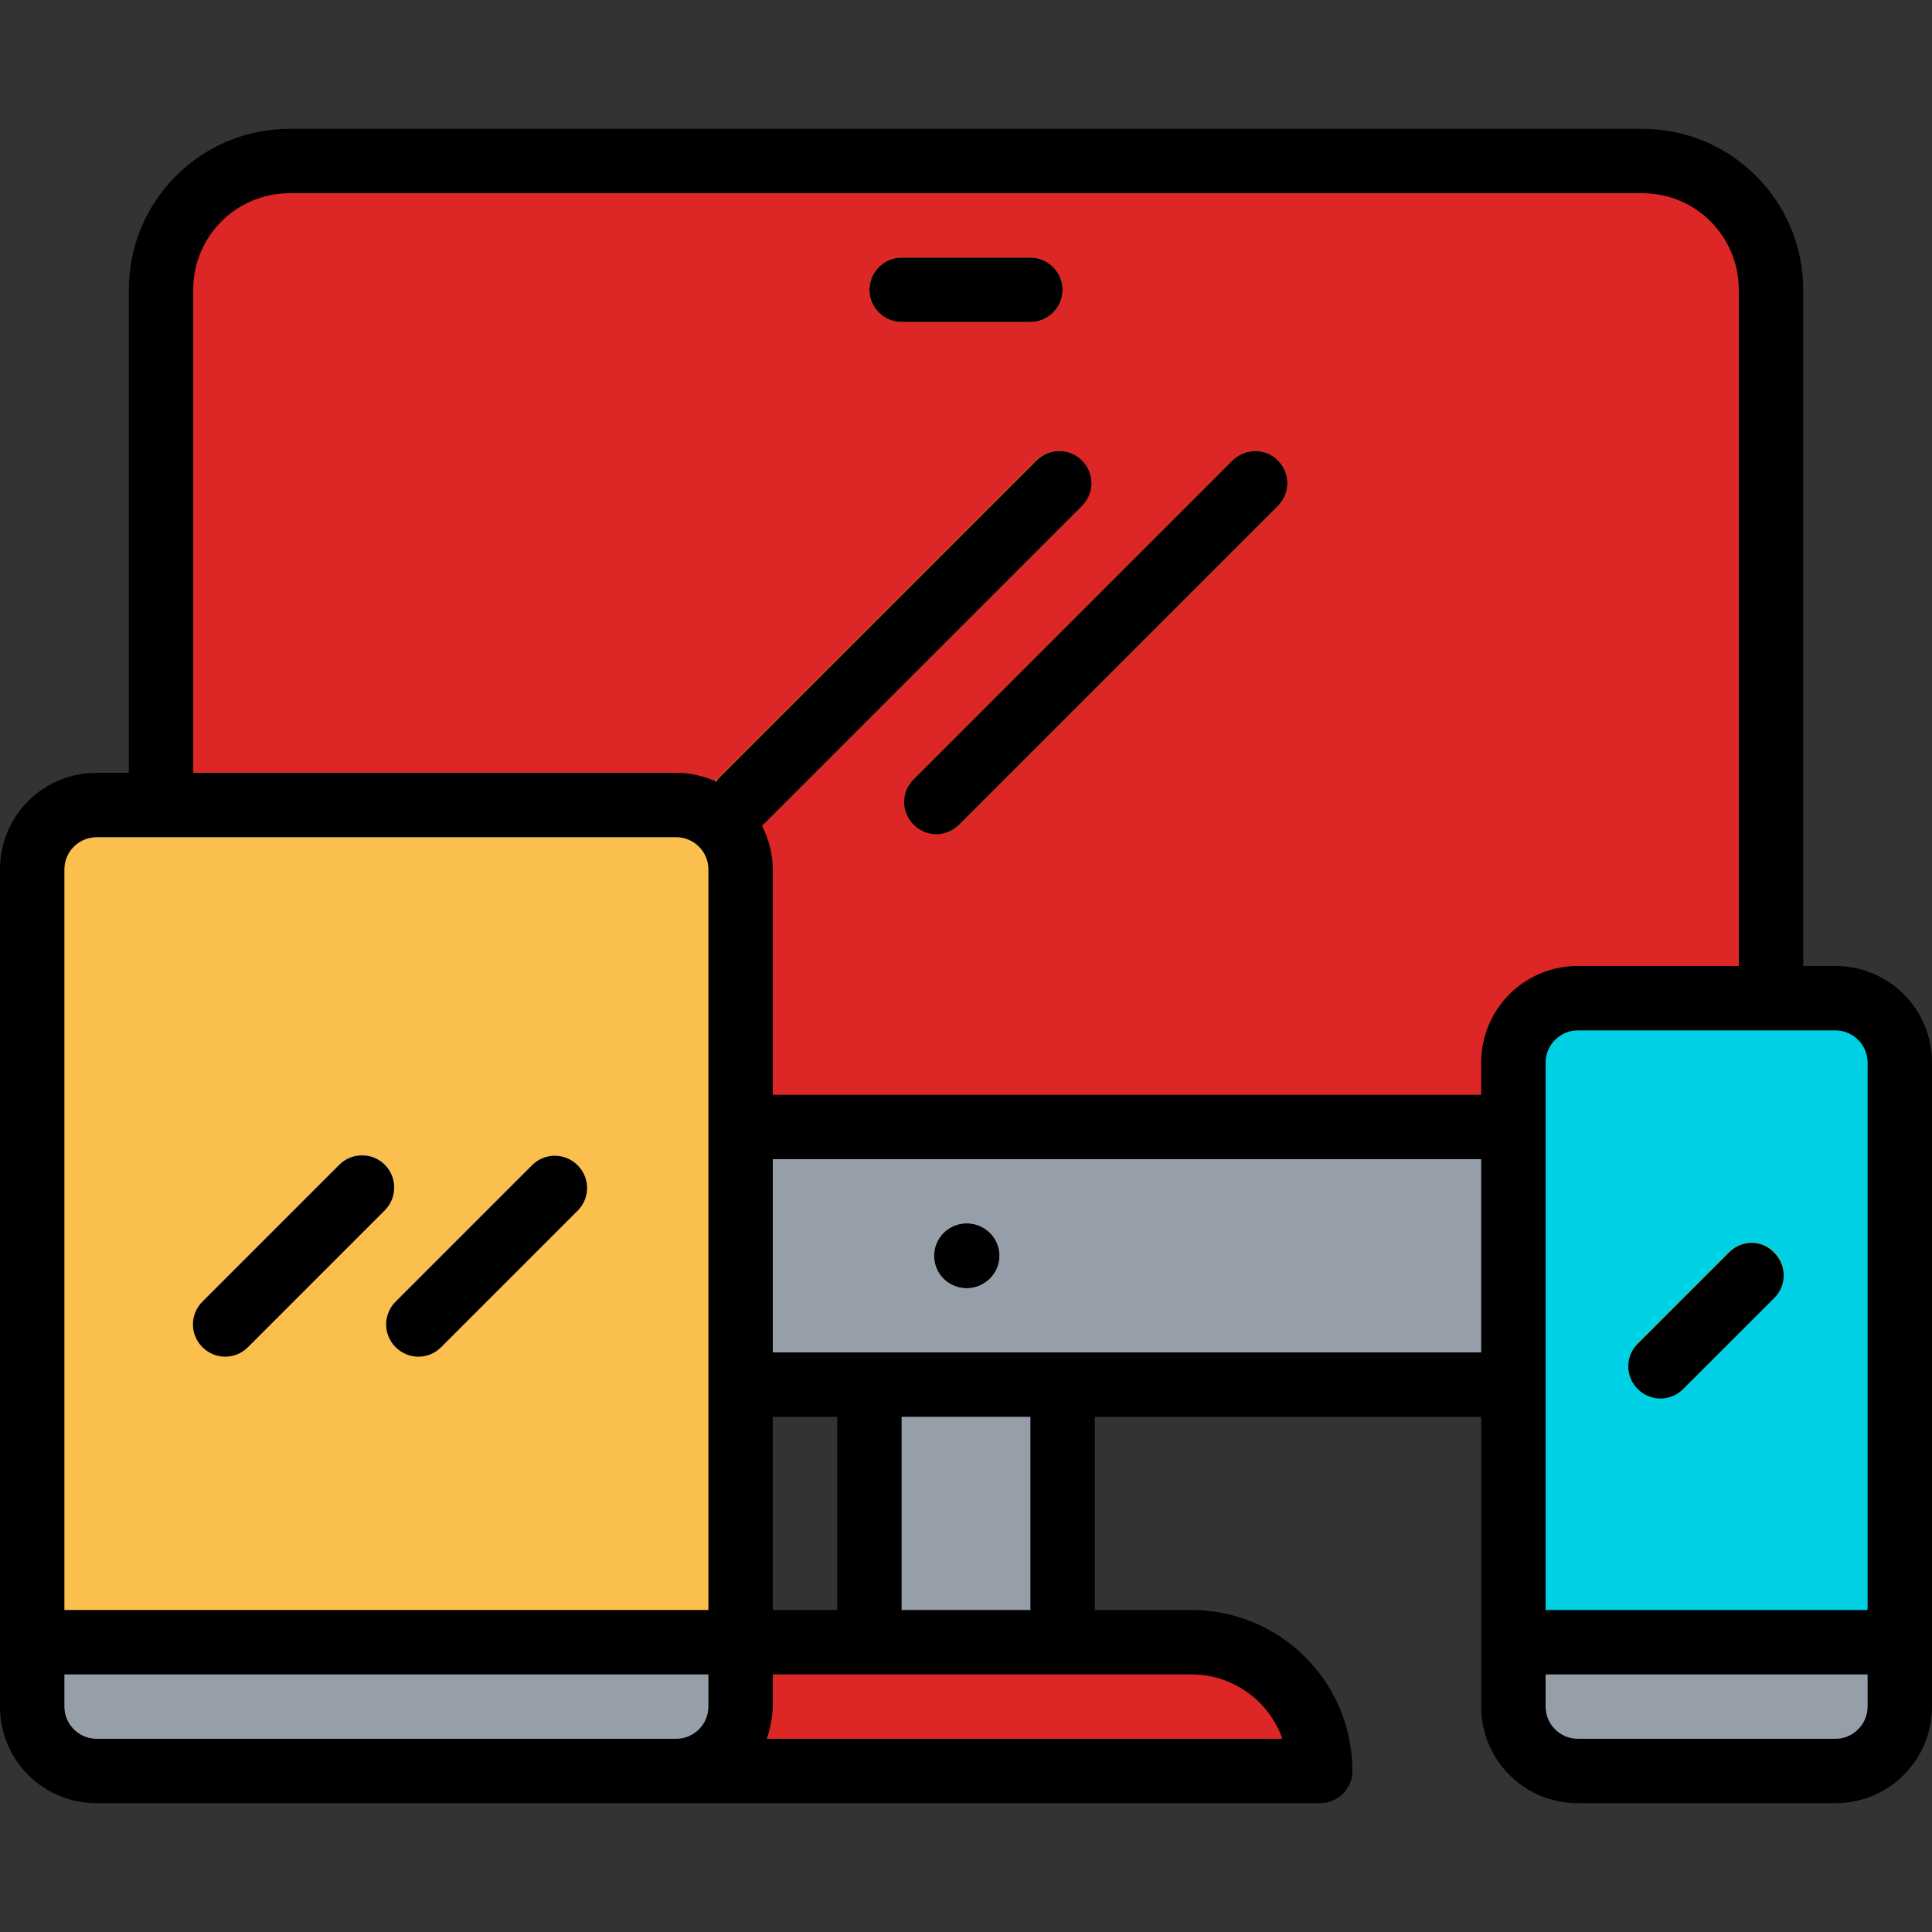
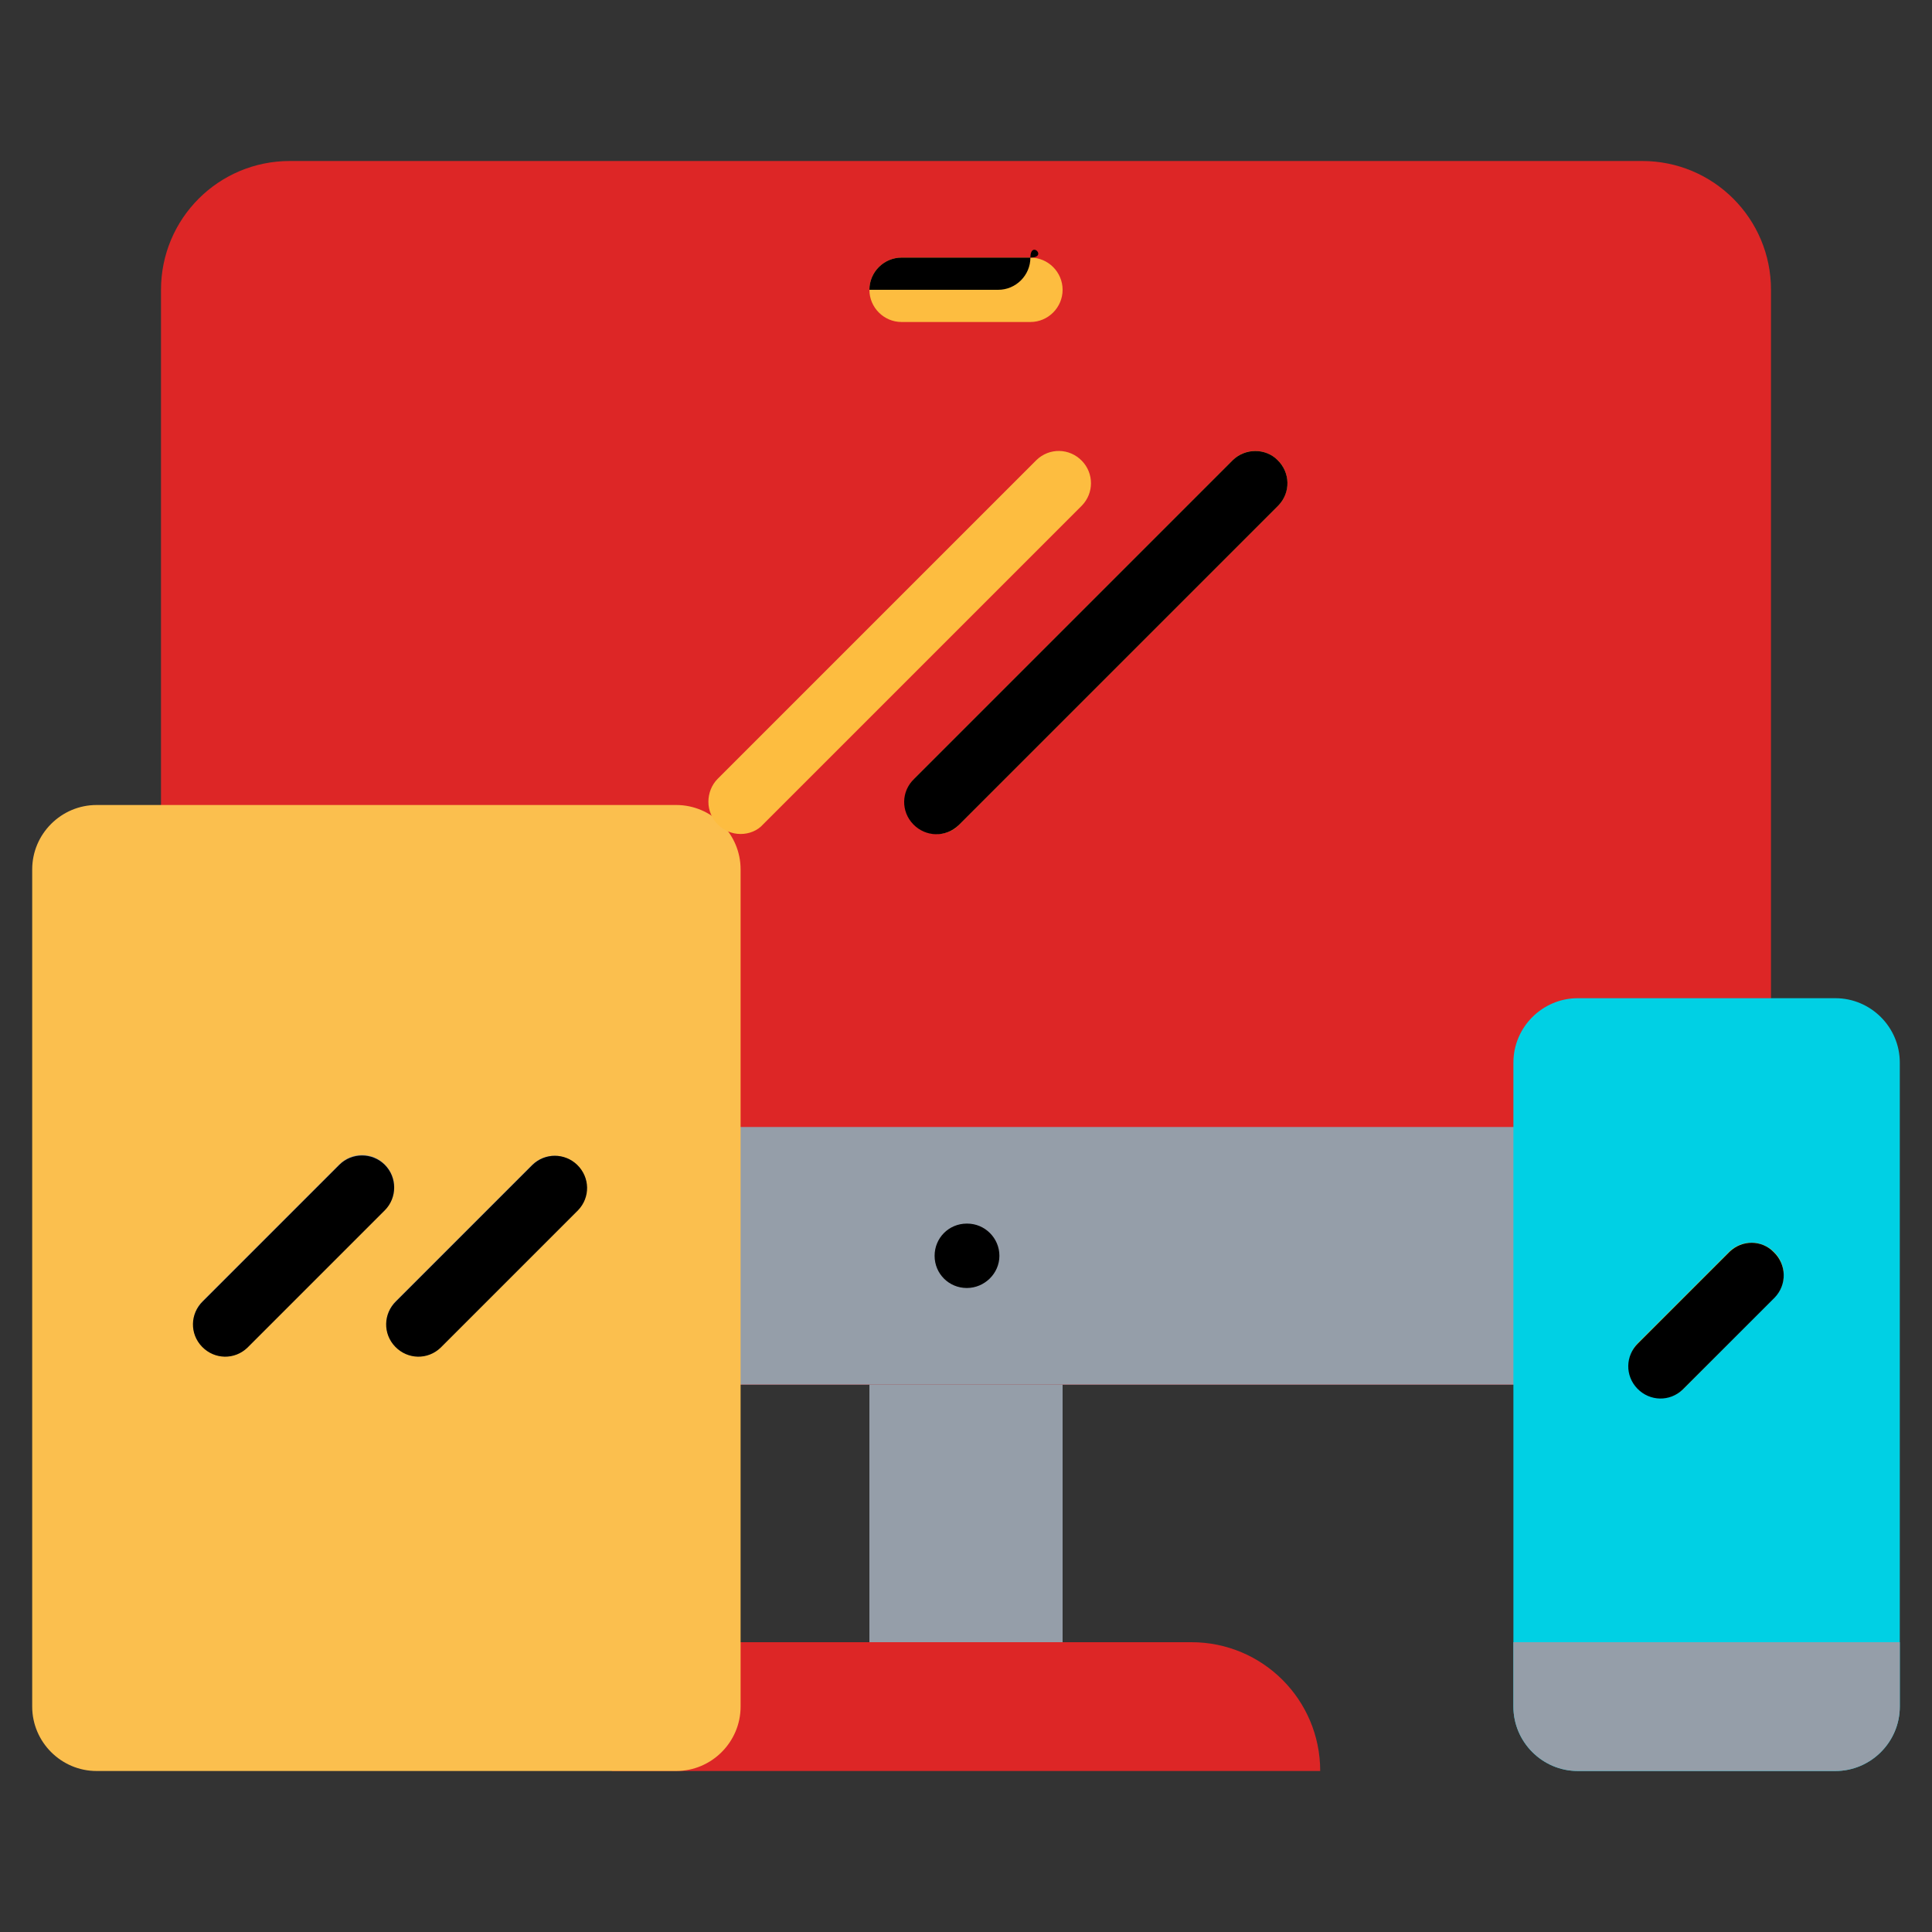
<svg xmlns="http://www.w3.org/2000/svg" version="1.1" id="Capa_1" x="0px" y="0px" width="480px" height="480px" viewBox="0 0 480 480" style="enable-background:new 0 0 480 480;" xml:space="preserve">
  <rect x="0" y="0" width="480" height="480" fill="#333333" stroke="none" />
  <style type="text/css">
	.st0{fill:#DD2626;}
	.st1{fill:#959EA9;}
	.st2{fill:#FBBF4E;}
	.st3{fill:#00D0E4;}
	.st4{fill:#FDBD40;}
	.st5{fill:#FCF05A;}
</style>
  <path class="st0" d="M184,408h112c17.7,0,32,14.3,32,32l0,0H152l0,0C152,422.3,166.3,408,184,408z" />
  <path class="st0" d="M72,40h336c17.7,0,32,14.3,32,32v240c0,17.7-14.3,32-32,32H72c-17.7,0-32-14.3-32-32V72C40,54.3,54.3,40,72,40z  " />
  <path class="st1" d="M40,280h400l0,0v32c0,17.7-14.3,32-32,32H72c-17.7,0-32-14.3-32-32V280L40,280z" />
  <path class="st2" d="M24,200h144c8.8,0,16,7.2,16,16v208c0,8.8-7.2,16-16,16H24c-8.8,0-16-7.2-16-16V216C8,207.2,15.2,200,24,200z" />
  <path class="st3" d="M392,248h64c8.8,0,16,7.2,16,16v160c0,8.8-7.2,16-16,16h-64c-8.8,0-16-7.2-16-16V264  C376,255.2,383.2,248,392,248z" />
  <g>
    <path class="st1" d="M376,408h96l0,0v16c0,8.8-7.2,16-16,16h-64c-8.8,0-16-7.2-16-16V408L376,408z" />
-     <path class="st1" d="M8,408h176l0,0v16c0,8.8-7.2,16-16,16H24c-8.8,0-16-7.2-16-16V408L8,408z" />
    <path class="st1" d="M216,344h48v64h-48V344z" />
    <path class="st1" d="M56,337c-4.4,0-8-3.6-8-8c0-2.1,0.8-4.2,2.3-5.7l33.9-33.9c3.1-3.2,8.1-3.3,11.3-0.2c3.2,3.1,3.3,8.1,0.2,11.3   c-0.1,0.1-0.1,0.1-0.2,0.2l-33.9,33.9C60.2,336.1,58.1,337,56,337z" />
    <path class="st1" d="M104,337c-4.4,0-8-3.6-8-8c0-2.1,0.8-4.2,2.3-5.7l33.9-33.9c3.2-3.1,8.2-3,11.3,0.2c3,3.1,3,8,0,11.1   l-33.9,33.9C108.2,336.1,106.1,337,104,337z" />
  </g>
  <g>
    <path class="st4" d="M184,207.2c-4.4,0-8-3.6-8-8c0-2.1,0.8-4.2,2.3-5.7l79.2-79.2c3.2-3.1,8.2-3,11.3,0.2c3,3.1,3,8,0,11.1   l-79.2,79.2C188.2,206.4,186.1,207.2,184,207.2L184,207.2z" />
    <path class="st4" d="M232.8,207.2c-4.4,0-8-3.6-8-8c0-2.1,0.8-4.2,2.3-5.7l79.2-79.2c3.2-3.1,8.2-3,11.3,0.2c3,3.1,3,8,0,11.1   l-79.2,79.2C237,206.4,234.9,207.2,232.8,207.2L232.8,207.2z" />
  </g>
  <path class="st5" d="M412.7,347.3c-4.4,0-8-3.6-8-8c0-2.1,0.8-4.2,2.3-5.7l22.6-22.6c3.2-3.1,8.2-3,11.3,0.2c3,3.1,3,8,0,11.1  L418.3,345C416.8,346.5,414.8,347.3,412.7,347.3z" />
  <path d="M240.2,320c-4.4,0-8-3.5-8-8c0-4.4,3.5-8,8-8h0.1c4.4,0,8,3.6,8,8S244.6,320,240.2,320z" />
  <path class="st4" d="M256,80h-32c-4.4,0-8-3.6-8-8s3.6-8,8-8h32c4.4,0,8,3.6,8,8S260.4,80,256,80z" />
-   <path d="M456,240h-8V72c0-22.1-17.9-40-40-40H72c-22.1,0-40,17.9-40,40v120h-8c-13.3,0-24,10.7-24,24v208c0,13.3,10.7,24,24,24l0,0  h304c4.4,0,8-3.6,8-8c0-22.1-17.9-40-40-40h-24v-48h96v72c0,13.3,10.7,24,24,24l0,0h64c13.3,0,24-10.7,24-24l0,0V264  C480,250.7,469.3,240,456,240z M176,424c0,4.4-3.6,8-8,8H24c-4.4,0-8-3.6-8-8v-8h160V424z M176,400H16V216c0-4.4,3.6-8,8-8h144  c4.4,0,8,3.6,8,8V400z M296,416c10.2,0,19.2,6.4,22.6,16H190.5c0.9-2.6,1.4-5.3,1.5-8v-8H296z M192,400v-48h16v48H192z M224,400v-48  h32v48H224z M368,336H192v-48h176V336z M368,264v8H192v-56c0-3.8-1-7.5-2.7-10.9c0.1-0.1,0.3-0.1,0.4-0.3l79.2-79.2  c3.1-3.2,3-8.2-0.2-11.3c-3.1-3-8-3-11.1,0l-79.2,79.2c-0.2,0.2-0.3,0.5-0.4,0.7c-3.1-1.4-6.5-2.2-9.9-2.2H48V72  c0-13.3,10.7-24,24-24h336c13.3,0,24,10.7,24,24v168h-40C378.7,240,368,250.7,368,264z M464,424c0,4.4-3.6,8-8,8h-64  c-4.4,0-8-3.6-8-8v-8h80V424z M464,400h-80V264c0-4.4,3.6-8,8-8h64c4.4,0,8,3.6,8,8V400z" />
  <path d="M95.6,289.4c-3.1-3.1-8.2-3.1-11.3,0l-33.9,33.9c-3.2,3.1-3.3,8.1-0.2,11.3c3.1,3.2,8.1,3.3,11.3,0.2  c0.1-0.1,0.1-0.1,0.2-0.2l33.9-33.9C98.7,297.6,98.7,292.5,95.6,289.4z" />
  <path d="M132.3,289.4l-33.9,33.9c-3.2,3.1-3.3,8.1-0.2,11.3c3.1,3.2,8.1,3.3,11.3,0.2c0.1-0.1,0.1-0.1,0.2-0.2l33.9-33.9  c3.1-3.2,3-8.2-0.2-11.3C140.3,286.4,135.4,286.4,132.3,289.4z" />
  <path d="M306.3,114.3l-79.2,79.2c-3.2,3.1-3.3,8.1-0.2,11.3s8.1,3.3,11.3,0.2c0.1-0.1,0.1-0.1,0.2-0.2l79.2-79.2  c3.1-3.2,3-8.2-0.2-11.3C314.4,111.3,309.4,111.3,306.3,114.3z" />
  <path d="M429.7,311L407,333.7c-3.2,3.1-3.3,8.1-0.2,11.3c3.1,3.2,8.1,3.3,11.3,0.2c0.1-0.1,0.1-0.1,0.2-0.2l22.6-22.6  c3.1-3.2,3-8.2-0.2-11.3C437.7,308,432.8,308,429.7,311z" />
-   <path d="M240.2,320c4.4,0,8-3.6,8-8s-3.6-8-8-8h-0.1c-4.4,0-8,3.6-8,8C232.1,316.5,235.7,320,240.2,320z" />
-   <path d="M256,64h-32c-4.4,0-8,3.6-8,8s3.6,8,8,8h32c4.4,0,8-3.6,8-8S260.4,64,256,64z" />
+   <path d="M256,64h-32c-4.4,0-8,3.6-8,8h32c4.4,0,8-3.6,8-8S260.4,64,256,64z" />
</svg>